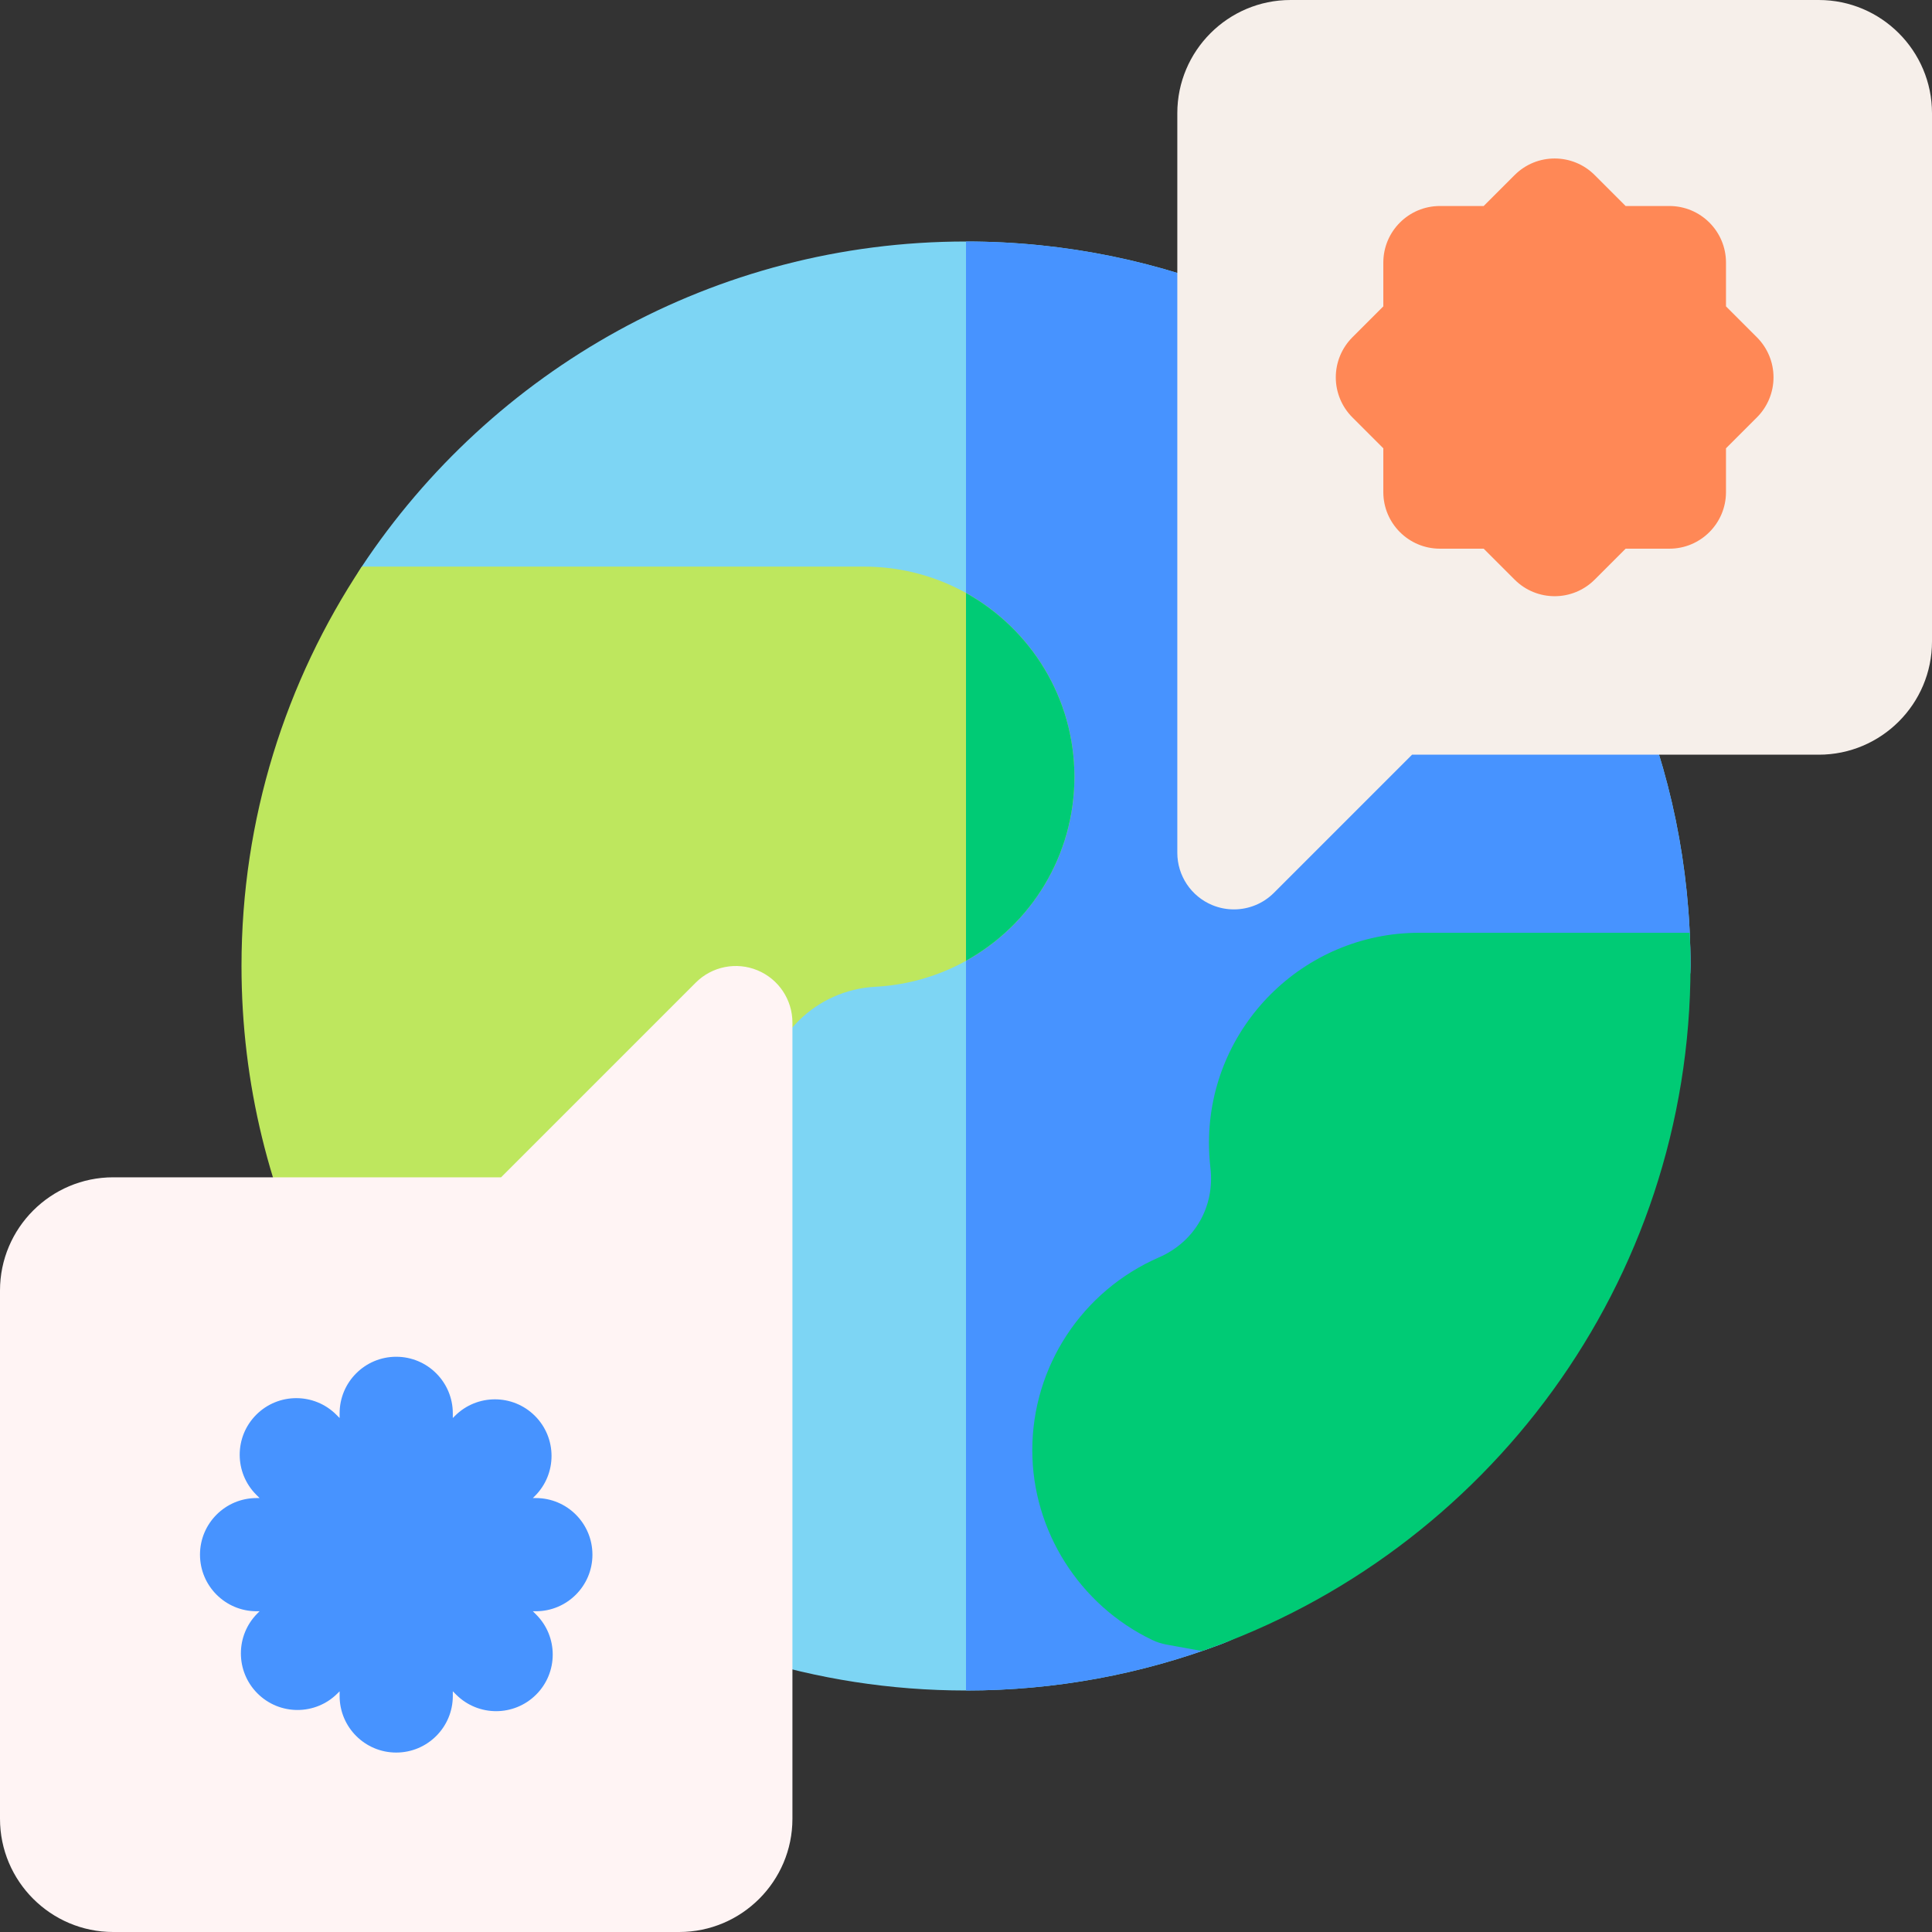
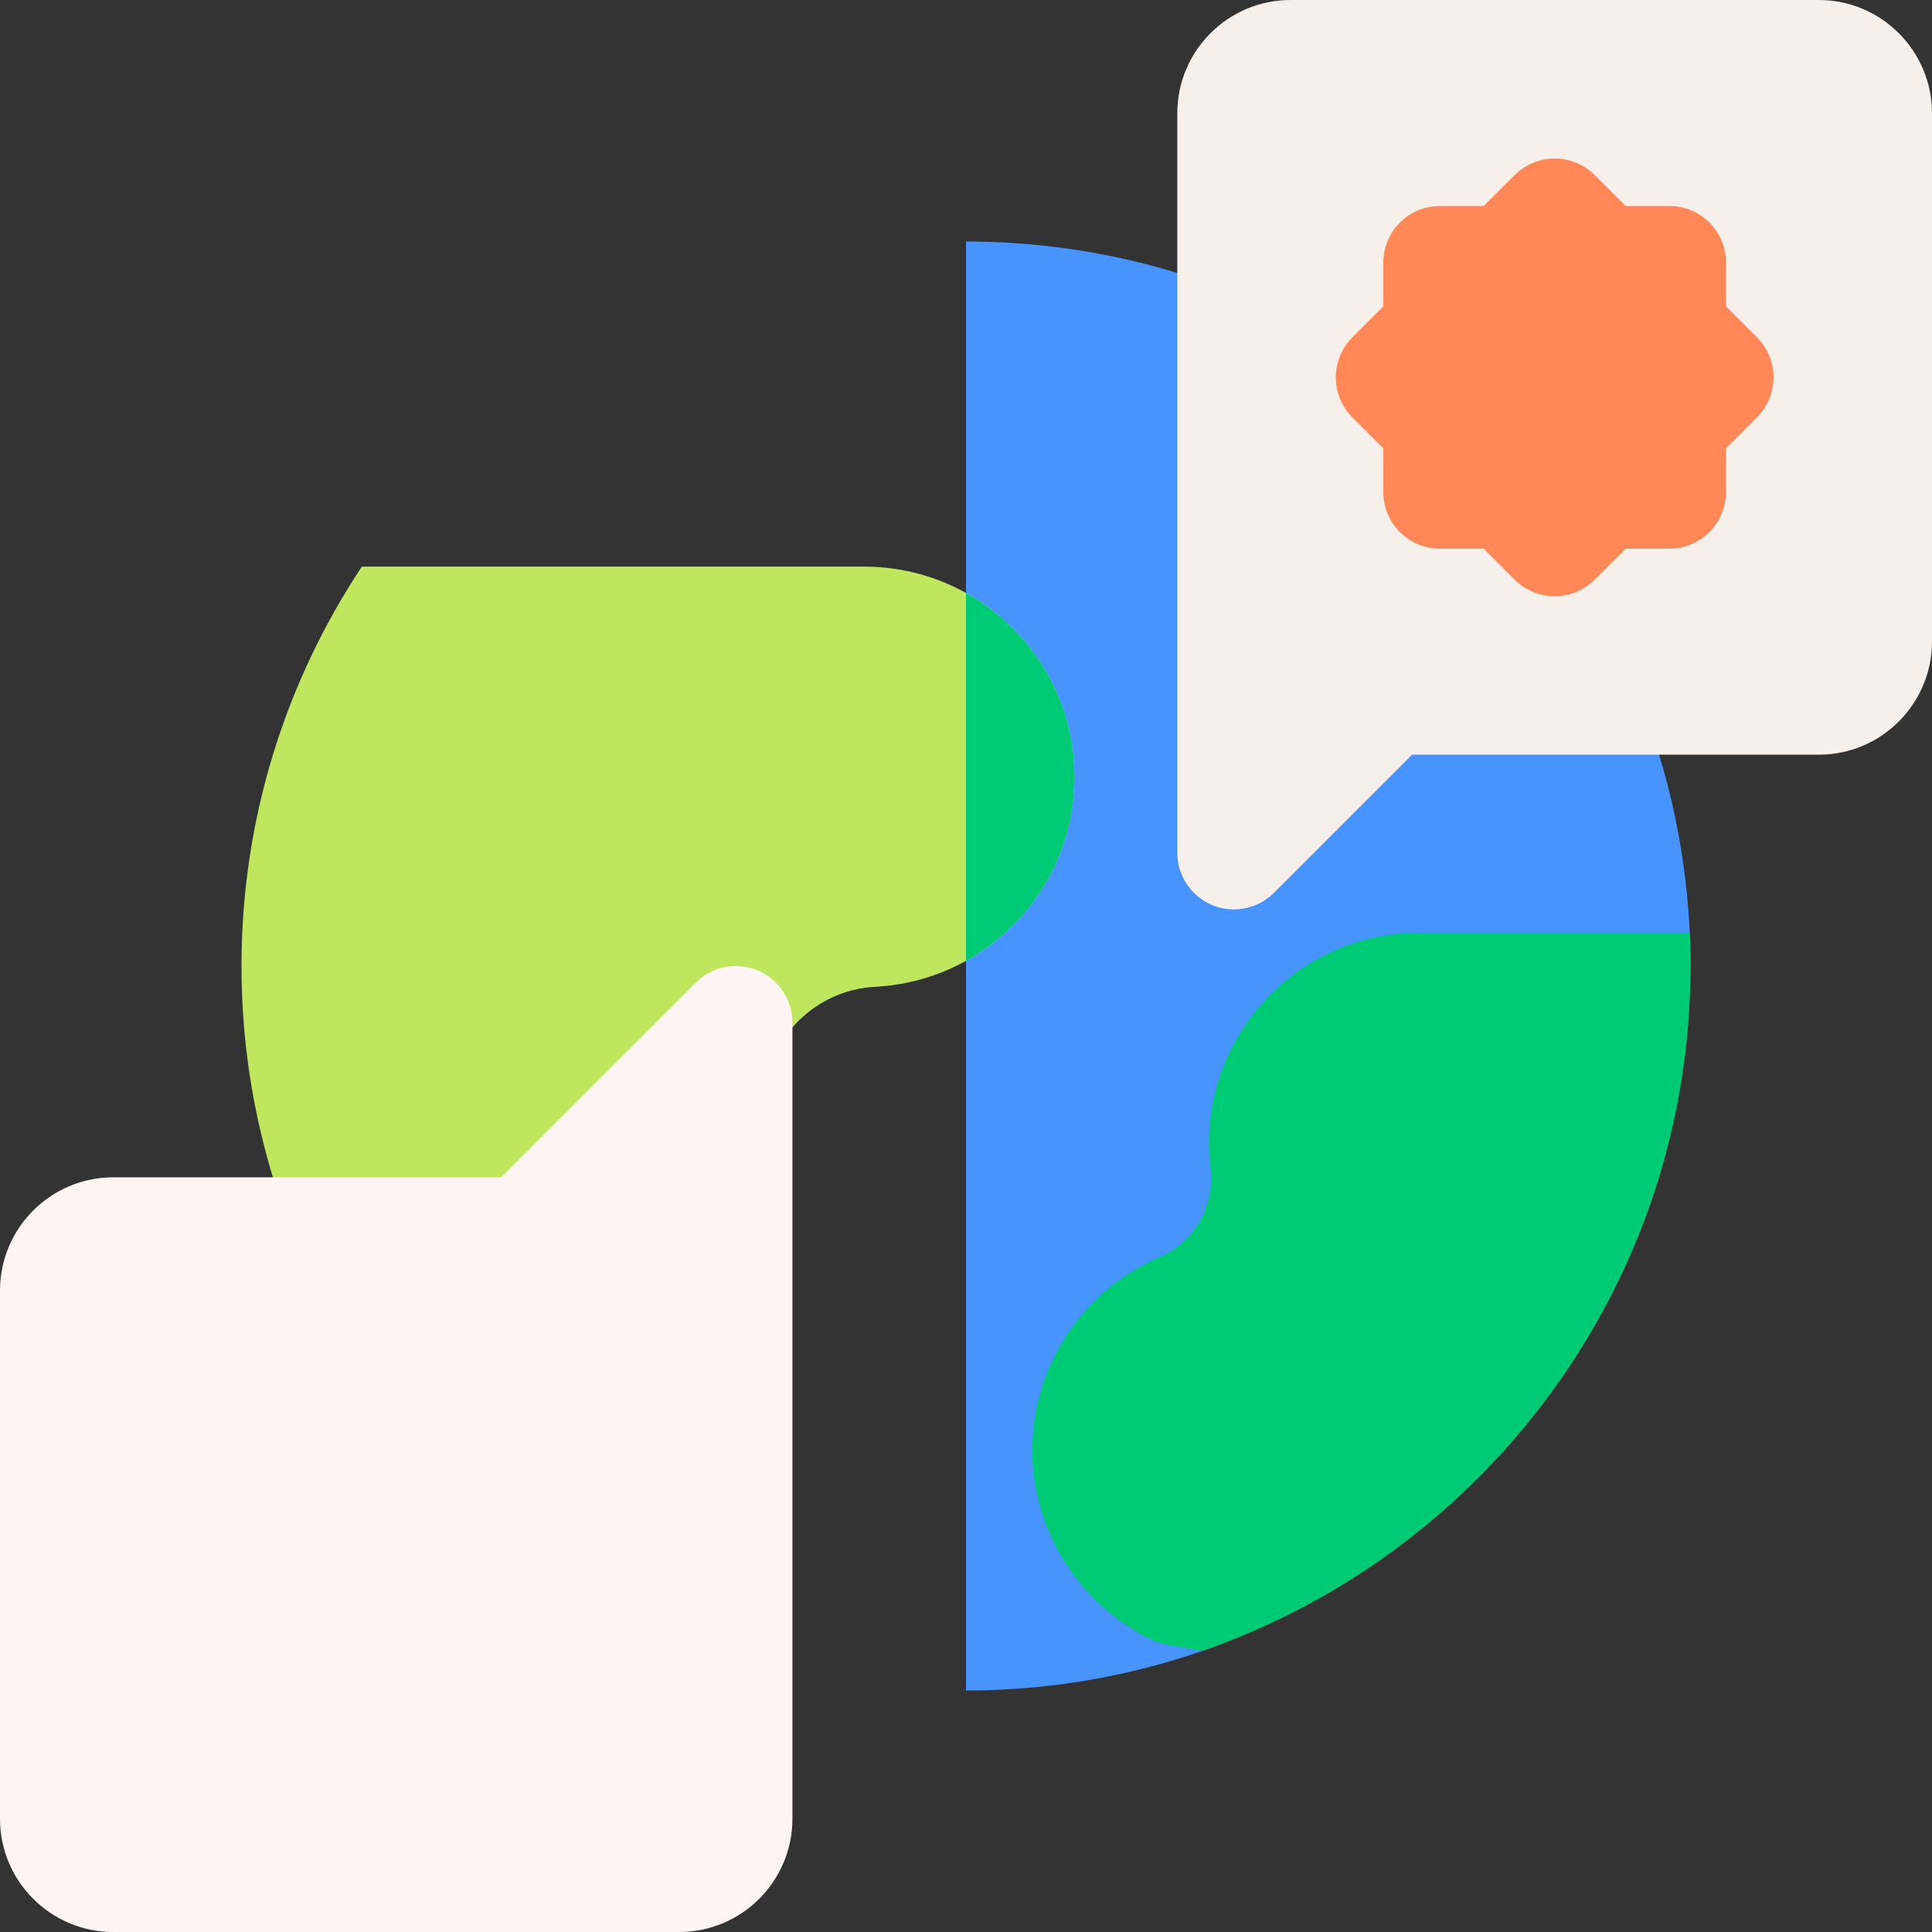
<svg xmlns="http://www.w3.org/2000/svg" id="Layer_1" enable-background="new 0 0 512 512" height="512" viewBox="0 0 512 512" width="512">
  <rect x="0" y="0" width="512" height="512" fill="#333333" stroke="none" />
  <g>
    <g>
-       <path d="m256 448c-80.216 0-149.1-49.447-177.773-119.462-9.17-22.391 57.582-55.692 57.582-81.345 0-39.086-60.069-66.675-39.93-97.039 34.409-51.881 93.338-86.154 160.121-86.154 105.869 0 192 86.131 192 192 0 36.865-75.916 47.512-94 76.787-22.188 35.919 9.594 87.84-30.42 102.936-21.03 7.934-43.807 12.277-67.58 12.277z" fill="#7dd5f4" />
-     </g>
+       </g>
    <path d="m256 64v384c23.773 0 46.55-4.343 67.58-12.277 40.014-15.096 8.232-67.017 30.42-102.936 18.084-29.275 94-39.922 94-76.787 0-105.869-86.131-192-192-192z" fill="#4793ff" />
    <path d="m320.384 302.903c0 2.182.13 4.383.385 6.542 1.219 10.301-4.138 19.635-13.645 23.78-20.385 8.889-33.557 28.945-33.557 51.097 0 21.31 12.476 41.048 31.783 50.285 1.205.576 2.482.989 3.797 1.228l9.383 1.702c75.262-25.997 129.47-97.551 129.47-181.537 0-2.952-.077-5.886-.21-8.807h-71.696c-30.719 0-55.71 24.992-55.71 55.71z" fill="#00cb75" />
    <path d="m229.02 150.161h-133.131c-20.139 30.364-31.889 66.753-31.889 105.839 0 31.297 7.531 60.868 20.87 87h62.052c29.388 0 53.813-22.974 55.605-52.302.966-15.809 13.622-28.359 29.439-29.194 29.587-1.563 52.763-25.999 52.763-55.633 0-30.719-24.991-55.71-55.709-55.71z" fill="#bee75e" />
    <g>
      <path d="m326.997 241c-1.933 0-3.882-.373-5.737-1.142-5.605-2.322-9.26-7.792-9.26-13.858v-196c0-16.542 13.458-30 30-30h140c16.542 0 30 13.458 30 30v140c0 16.542-13.458 30-30 30h-107.787l-36.606 36.606c-2.87 2.87-6.707 4.394-10.61 4.394z" fill="#f6efea" />
    </g>
    <g>
      <path d="m180 512h-150c-16.542 0-30-13.458-30-30v-140c0-16.542 13.458-30 30-30h102.787l51.606-51.606c4.29-4.289 10.744-5.571 16.347-3.252 5.605 2.322 9.26 7.792 9.26 13.858v211c0 16.542-13.458 30-30 30z" fill="#fff4f4" />
    </g>
    <g>
      <path d="m412 158c-3.839 0-7.678-1.464-10.606-4.393l-8.201-8.201h-11.598c-8.284 0-15-6.716-15-15v-11.599l-8.201-8.201c-2.814-2.812-4.394-6.628-4.394-10.606 0-3.979 1.581-7.794 4.394-10.607l8.201-8.2v-11.598c0-8.284 6.716-15 15-15h11.598l8.201-8.201c5.857-5.857 15.355-5.857 21.213 0l8.201 8.201h11.598c8.284 0 15 6.716 15 15v11.598l8.201 8.2c2.812 2.813 4.393 6.628 4.393 10.607 0 3.978-1.58 7.794-4.394 10.606l-8.201 8.201v11.599c0 8.284-6.716 15-15 15h-11.598l-8.201 8.201c-2.928 2.929-6.767 4.393-10.606 4.393zm-30.405-70.594h.01z" fill="#ff8856" />
    </g>
-     <path d="m157 412c0-8.284-6.716-15-15-15h-.787l.557-.557c5.858-5.857 5.858-15.355 0-21.213-5.857-5.857-15.355-5.857-21.213 0l-.557.557v-1.232c0-8.284-6.716-15-15-15s-15 6.716-15 15v1.232l-.872-.872c-5.857-5.857-15.355-5.857-21.213 0s-5.858 15.355 0 21.213l.872.872h-.787c-8.284 0-15 6.716-15 15s6.716 15 15 15h.787l-.557.557c-5.858 5.857-5.858 15.355 0 21.213 2.929 2.929 6.768 4.394 10.606 4.394s7.678-1.465 10.606-4.394l.558-.557v1.233c0 8.284 6.716 15 15 15s15-6.716 15-15v-1.233l.871.871c2.929 2.929 6.768 4.394 10.606 4.394s7.678-1.465 10.606-4.394c5.858-5.857 5.858-15.355 0-21.213l-.87-.871h.787c8.284 0 15-6.716 15-15z" fill="#4793ff" />
    <path d="m256 157.153v97.459c17.185-9.525 28.729-27.833 28.729-48.741 0-20.935-11.612-39.201-28.729-48.718z" fill="#00cb75" />
  </g>
</svg>